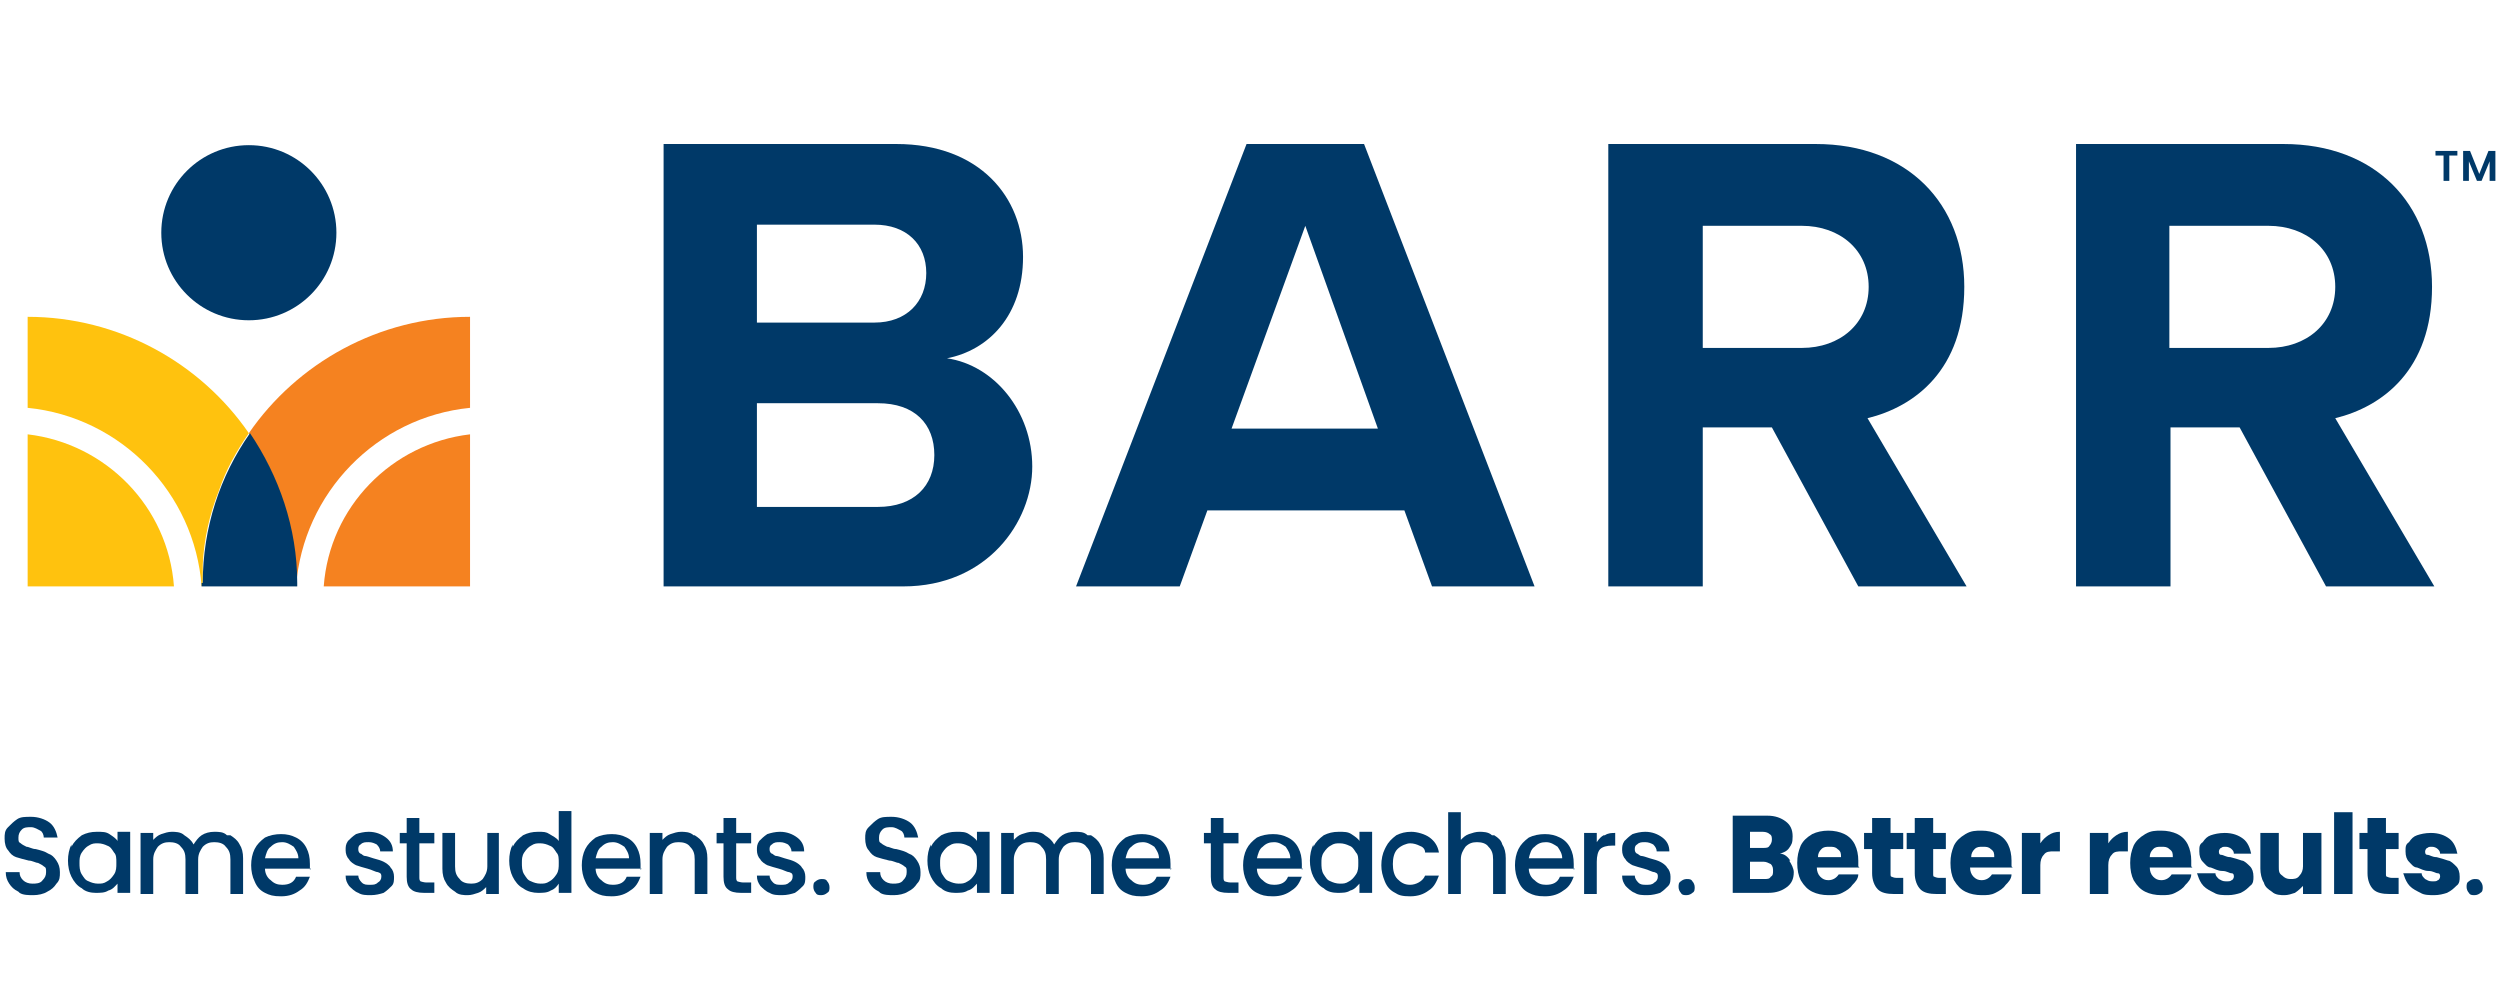
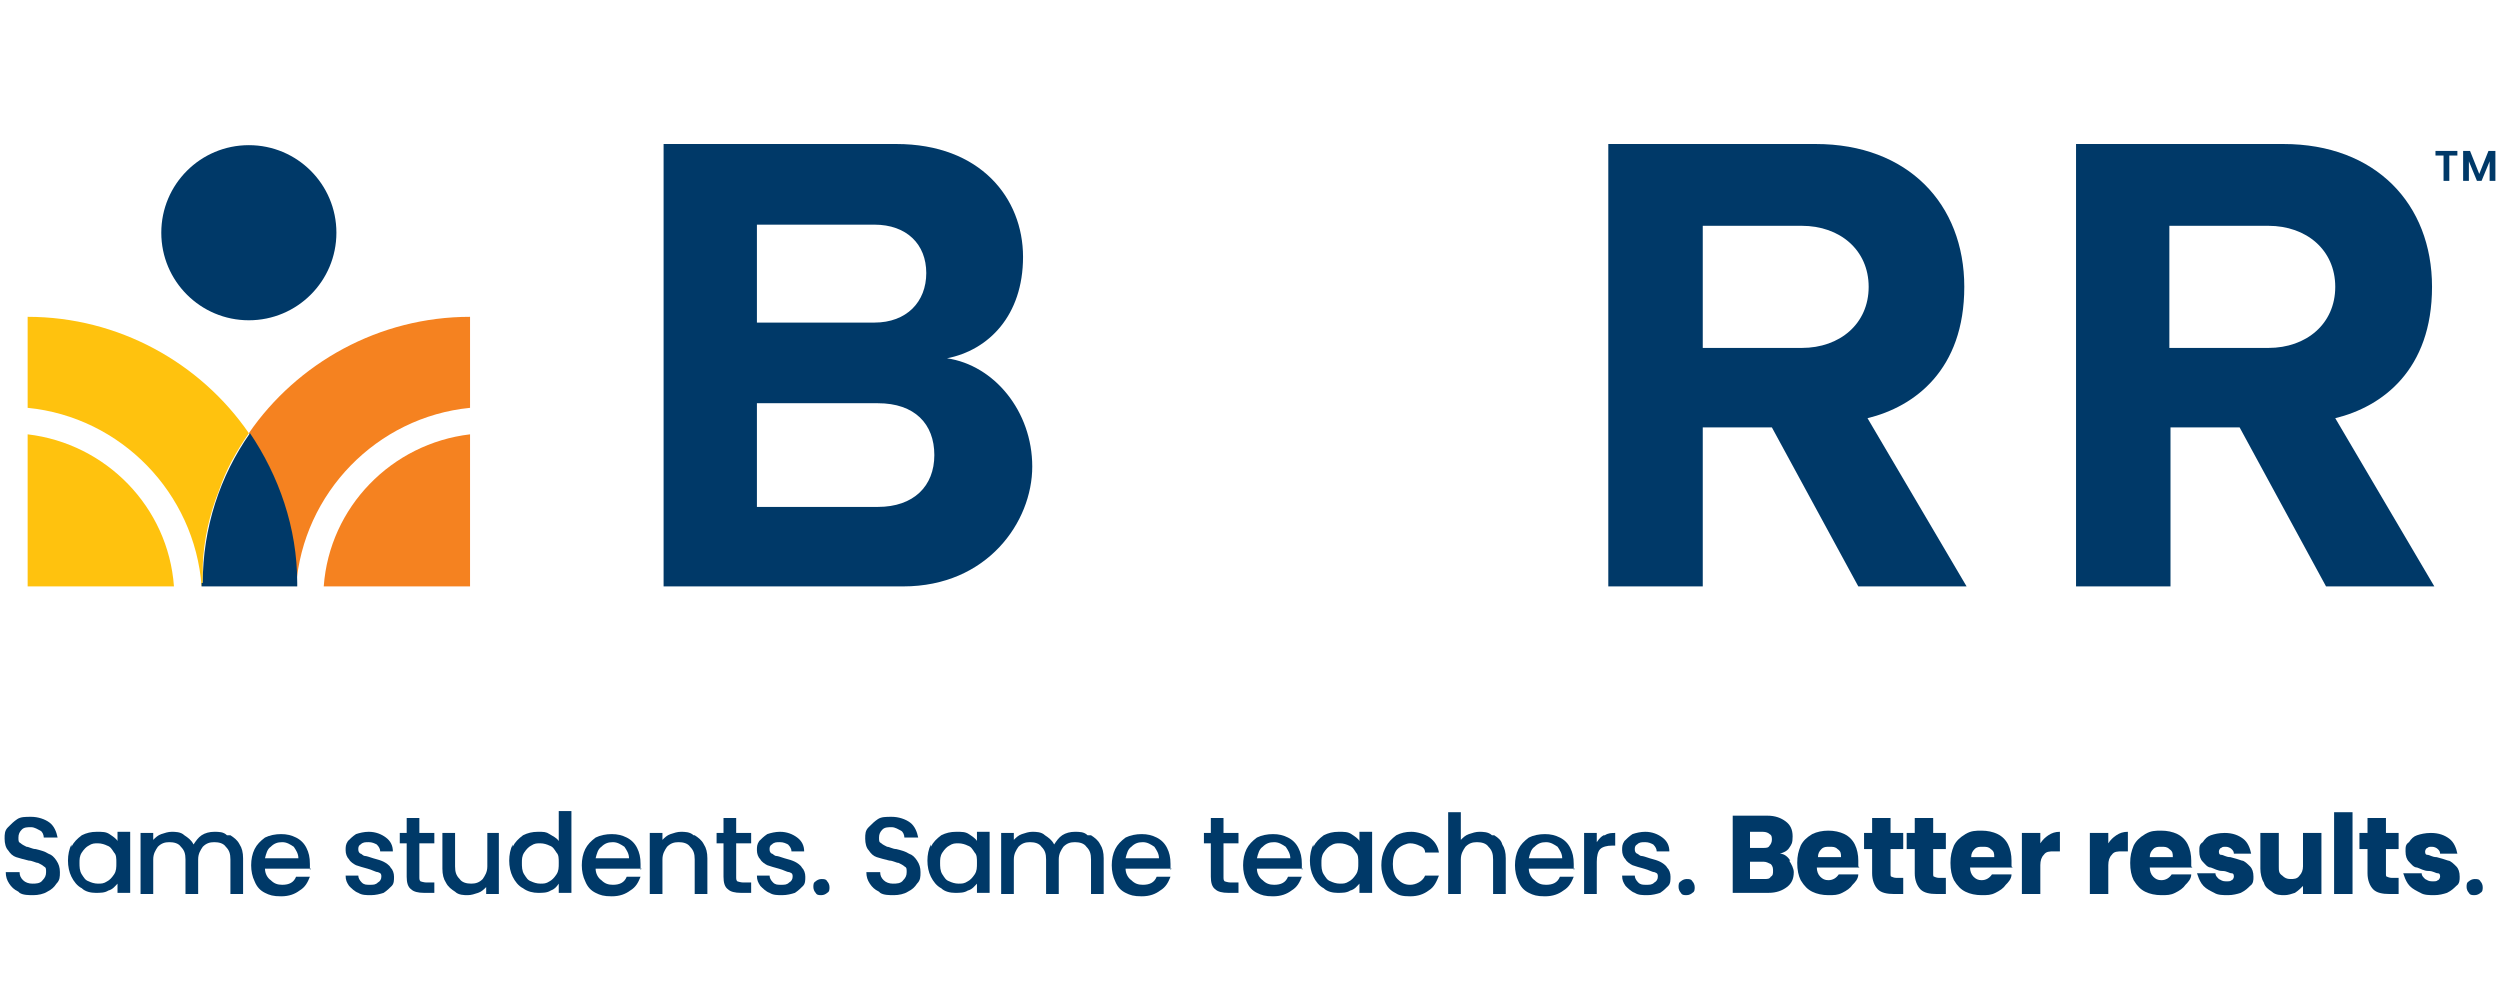
<svg xmlns="http://www.w3.org/2000/svg" id="Layer_1" version="1.1" viewBox="0 0 217 85.7">
  <defs>
    <style> .st0 { fill: #f58220; } .st1 { fill: #ffc20e; } .st2 { fill: #003968; } </style>
  </defs>
  <g>
    <g>
      <path class="st2" d="M1.6,77.4c-.4-.2-.6-.4-.8-.7-.2-.3-.3-.6-.3-1h1.2c0,.3.1.5.3.7.2.2.5.3.8.3s.7,0,.9-.3c.2-.2.3-.4.3-.7s0-.4-.2-.5c-.1-.1-.3-.2-.5-.3-.2,0-.5-.2-.8-.2-.4-.1-.8-.2-1.1-.3-.3-.1-.5-.3-.7-.6-.2-.2-.3-.6-.3-1s0-.7.3-1,.5-.5.8-.7c.3-.2.7-.2,1.2-.2.6,0,1.2.2,1.6.5.4.3.6.8.7,1.3h-1.2c0-.2-.1-.5-.3-.6s-.5-.3-.8-.3-.6,0-.8.2c-.2.2-.3.4-.3.7s0,.4.2.5c.1.1.3.2.5.3.2,0,.5.2.8.2.4.1.8.2,1.1.4.3.1.5.3.7.6.2.3.3.6.3,1s0,.7-.3,1c-.2.3-.4.5-.8.7-.3.2-.8.3-1.2.3s-.9,0-1.2-.2Z" />
      <path class="st2" d="M6.2,73.5c.2-.4.5-.7.9-1,.4-.2.8-.3,1.3-.3s.8,0,1.1.2c.3.2.6.4.7.6v-.8h1.1v5.3h-1.1v-.8c-.2.2-.4.5-.8.6-.3.2-.7.2-1.1.2s-.9-.1-1.2-.4c-.4-.2-.7-.6-.9-1-.2-.4-.3-.9-.3-1.4s.1-1,.3-1.4ZM9.9,74c-.2-.3-.3-.5-.6-.6-.2-.1-.5-.2-.8-.2s-.5,0-.8.2c-.2.1-.4.3-.6.6-.2.3-.2.6-.2.9s0,.7.2,1c.2.3.3.5.6.6.2.1.5.2.8.2s.5,0,.8-.2c.2-.1.4-.3.6-.6.2-.3.2-.6.2-1s0-.7-.2-.9Z" />
      <path class="st2" d="M20,72.5c.3.2.6.4.8.8.2.3.3.7.3,1.2v3.1h-1.1v-3c0-.5-.1-.8-.4-1.1-.2-.3-.6-.4-1-.4s-.7.1-1,.4c-.2.3-.4.6-.4,1.1v3h-1.1v-3c0-.5-.1-.8-.4-1.1-.2-.3-.6-.4-1-.4s-.7.1-1,.4c-.2.3-.4.6-.4,1.1v3h-1.1v-5.3h1.1v.6c.2-.2.4-.4.7-.5.3-.1.6-.2.9-.2s.8,0,1.1.3c.3.2.6.4.8.8.2-.3.4-.6.7-.8.3-.2.7-.3,1.1-.3s.8,0,1.1.3Z" />
      <path class="st2" d="M27,75.4h-4c0,.4.2.8.5,1,.3.3.6.4,1,.4.6,0,1-.2,1.2-.7h1.2c-.2.5-.4.9-.9,1.2-.4.3-.9.5-1.6.5s-1-.1-1.4-.3c-.4-.2-.7-.5-.9-1-.2-.4-.3-.9-.3-1.4s.1-1,.3-1.4c.2-.4.5-.7.9-1,.4-.2.9-.3,1.4-.3s.9.1,1.3.3c.4.2.7.5.9.9.2.4.3.8.3,1.4s0,.4,0,.5ZM25.9,74.5c0-.4-.2-.7-.4-1-.3-.2-.6-.4-1-.4s-.7.1-1,.4c-.3.2-.4.6-.5,1h2.9Z" />
      <path class="st2" d="M31.1,77.5c-.3-.1-.6-.4-.8-.6-.2-.3-.3-.5-.3-.9h1.1c0,.2.1.4.3.6.2.2.4.2.7.2s.5,0,.7-.2c.2-.1.3-.3.3-.5s0-.3-.3-.4c-.2,0-.5-.2-.9-.3-.4-.1-.7-.2-1-.3-.2-.1-.5-.3-.6-.5-.2-.2-.3-.5-.3-.8s0-.5.2-.8c.2-.2.4-.4.7-.6.3-.1.7-.2,1.1-.2.6,0,1.1.2,1.5.5.4.3.6.7.6,1.2h-1.1c0-.2-.1-.4-.3-.6-.2-.1-.4-.2-.7-.2s-.5,0-.7.2c-.2.1-.2.3-.2.4s0,.3.2.4c.1,0,.2.2.4.2.1,0,.4.1.7.2.4.1.7.2.9.3.2.1.5.3.6.5.2.2.3.5.3.8,0,.3,0,.6-.2.8-.2.2-.4.4-.7.6-.3.1-.7.2-1.1.2s-.8,0-1.1-.2Z" />
      <path class="st2" d="M36.4,73.2v2.9c0,.2,0,.3.1.4,0,0,.3.1.5.1h.7v.9h-.9c-.5,0-.9-.1-1.1-.3-.3-.2-.4-.6-.4-1.1v-2.9h-.6v-.9h.6v-1.3h1.1v1.3h1.3v.9h-1.3Z" />
      <path class="st2" d="M43.3,72.3v5.3h-1.1v-.6c-.2.2-.4.4-.7.5-.3.1-.6.2-.9.2s-.8,0-1.1-.3c-.3-.2-.6-.4-.8-.8-.2-.3-.3-.7-.3-1.2v-3.1h1.1v2.9c0,.5.1.8.4,1.1.2.3.6.4,1,.4s.7-.1,1-.4c.2-.3.4-.6.4-1.1v-2.9h1.1Z" />
      <path class="st2" d="M44.5,73.5c.2-.4.5-.7.9-1,.4-.2.8-.3,1.3-.3s.7,0,1,.2c.3.2.6.3.8.6v-2.6h1.1v7.1h-1.1v-.8c-.2.3-.4.5-.7.6-.3.2-.7.2-1.1.2s-.9-.1-1.3-.4c-.4-.2-.7-.6-.9-1-.2-.4-.3-.9-.3-1.4s.1-1,.3-1.4ZM48.3,74c-.2-.3-.3-.5-.6-.6-.2-.1-.5-.2-.8-.2s-.5,0-.8.2c-.2.1-.4.3-.6.6-.2.3-.2.6-.2.9s0,.7.2,1c.2.3.3.5.6.6.2.1.5.2.8.2s.5,0,.8-.2c.2-.1.4-.3.6-.6.2-.3.2-.6.2-1s0-.7-.2-.9Z" />
      <path class="st2" d="M55.7,75.4h-4c0,.4.2.8.5,1,.3.3.6.4,1,.4.6,0,1-.2,1.2-.7h1.2c-.2.5-.4.9-.9,1.2-.4.3-.9.5-1.6.5s-1-.1-1.4-.3c-.4-.2-.7-.5-.9-1-.2-.4-.3-.9-.3-1.4s.1-1,.3-1.4c.2-.4.5-.7.9-1,.4-.2.9-.3,1.4-.3s.9.1,1.3.3c.4.2.7.5.9.9.2.4.3.8.3,1.4s0,.4,0,.5ZM54.6,74.5c0-.4-.2-.7-.4-1-.3-.2-.6-.4-1-.4s-.7.1-1,.4c-.3.2-.4.6-.5,1h2.9Z" />
      <path class="st2" d="M60.3,72.5c.3.2.6.4.8.8.2.3.3.7.3,1.2v3.1h-1.1v-3c0-.5-.1-.8-.4-1.1-.2-.3-.6-.4-1-.4s-.7.1-1,.4c-.2.3-.4.6-.4,1.1v3h-1.1v-5.3h1.1v.6c.2-.2.4-.4.7-.5.3-.1.6-.2.9-.2s.8,0,1.1.3Z" />
      <path class="st2" d="M63.9,73.2v2.9c0,.2,0,.3.1.4,0,0,.3.1.5.1h.7v.9h-.9c-.5,0-.9-.1-1.1-.3-.3-.2-.4-.6-.4-1.1v-2.9h-.6v-.9h.6v-1.3h1.1v1.3h1.3v.9h-1.3Z" />
      <path class="st2" d="M66.8,77.5c-.3-.1-.6-.4-.8-.6-.2-.3-.3-.5-.3-.9h1.1c0,.2.1.4.3.6.2.2.4.2.7.2s.5,0,.7-.2c.2-.1.3-.3.3-.5s0-.3-.3-.4c-.2,0-.5-.2-.9-.3-.4-.1-.7-.2-1-.3-.2-.1-.5-.3-.6-.5-.2-.2-.3-.5-.3-.8s0-.5.2-.8c.2-.2.4-.4.7-.6.3-.1.7-.2,1.1-.2.6,0,1.1.2,1.5.5.4.3.6.7.6,1.2h-1.1c0-.2-.1-.4-.3-.6-.2-.1-.4-.2-.7-.2s-.5,0-.7.2c-.2.1-.2.3-.2.4s0,.3.2.4c.1,0,.2.2.4.2.1,0,.4.1.7.2.4.1.7.2.9.3.2.1.5.3.6.5.2.2.3.5.3.8,0,.3,0,.6-.2.8-.2.2-.4.4-.7.6-.3.1-.7.2-1.1.2s-.8,0-1.1-.2Z" />
      <path class="st2" d="M70.8,77.5c-.1-.1-.2-.3-.2-.5s0-.4.2-.5c.1-.1.3-.2.5-.2s.4,0,.5.2c.1.1.2.3.2.5s0,.4-.2.5c-.1.1-.3.2-.5.2s-.4,0-.5-.2Z" />
      <path class="st2" d="M76.3,77.4c-.4-.2-.6-.4-.8-.7-.2-.3-.3-.6-.3-1h1.2c0,.3.1.5.3.7.2.2.5.3.8.3s.7,0,.9-.3c.2-.2.3-.4.3-.7s0-.4-.2-.5c-.1-.1-.3-.2-.5-.3-.2,0-.5-.2-.8-.2-.4-.1-.8-.2-1.1-.3-.3-.1-.5-.3-.7-.6-.2-.2-.3-.6-.3-1s0-.7.3-1,.5-.5.8-.7c.3-.2.7-.2,1.2-.2.6,0,1.2.2,1.6.5.4.3.6.8.7,1.3h-1.2c0-.2-.1-.5-.3-.6s-.5-.3-.8-.3-.6,0-.8.2c-.2.2-.3.4-.3.7s0,.4.2.5c.1.1.3.2.5.3.2,0,.5.2.8.2.4.1.8.2,1.1.4.3.1.5.3.7.6.2.3.3.6.3,1s0,.7-.3,1c-.2.3-.4.5-.8.7-.3.2-.8.3-1.2.3s-.9,0-1.2-.2Z" />
      <path class="st2" d="M80.8,73.5c.2-.4.5-.7.9-1,.4-.2.8-.3,1.3-.3s.8,0,1.1.2c.3.2.6.4.7.6v-.8h1.1v5.3h-1.1v-.8c-.2.2-.4.5-.8.6-.3.2-.7.2-1.1.2s-.9-.1-1.2-.4c-.4-.2-.7-.6-.9-1-.2-.4-.3-.9-.3-1.4s.1-1,.3-1.4ZM84.6,74c-.2-.3-.3-.5-.6-.6-.2-.1-.5-.2-.8-.2s-.5,0-.8.2c-.2.1-.4.3-.6.6-.2.3-.2.6-.2.9s0,.7.2,1c.2.3.3.5.6.6.2.1.5.2.8.2s.5,0,.8-.2c.2-.1.4-.3.6-.6.2-.3.2-.6.2-1s0-.7-.2-.9Z" />
      <path class="st2" d="M94.7,72.5c.3.2.6.4.8.8.2.3.3.7.3,1.2v3.1h-1.1v-3c0-.5-.1-.8-.4-1.1-.2-.3-.6-.4-1-.4s-.7.1-1,.4c-.2.3-.4.6-.4,1.1v3h-1.1v-3c0-.5-.1-.8-.4-1.1-.2-.3-.6-.4-1-.4s-.7.1-1,.4c-.2.3-.4.6-.4,1.1v3h-1.1v-5.3h1.1v.6c.2-.2.4-.4.7-.5.3-.1.6-.2.9-.2s.8,0,1.1.3c.3.2.6.4.8.8.2-.3.4-.6.7-.8.3-.2.7-.3,1.1-.3s.8,0,1.1.3Z" />
      <path class="st2" d="M101.7,75.4h-4c0,.4.2.8.5,1,.3.3.6.4,1,.4.6,0,1-.2,1.2-.7h1.2c-.2.5-.4.9-.9,1.2-.4.3-.9.5-1.6.5s-1-.1-1.4-.3c-.4-.2-.7-.5-.9-1-.2-.4-.3-.9-.3-1.4s.1-1,.3-1.4c.2-.4.5-.7.9-1,.4-.2.9-.3,1.4-.3s.9.1,1.3.3c.4.2.7.5.9.9.2.4.3.8.3,1.4s0,.4,0,.5ZM100.6,74.5c0-.4-.2-.7-.4-1-.3-.2-.6-.4-1-.4s-.7.1-1,.4c-.3.2-.4.6-.5,1h2.9Z" />
      <path class="st2" d="M106.2,73.2v2.9c0,.2,0,.3.1.4,0,0,.3.1.5.1h.7v.9h-.9c-.5,0-.9-.1-1.1-.3-.3-.2-.4-.6-.4-1.1v-2.9h-.6v-.9h.6v-1.3h1.1v1.3h1.3v.9h-1.3Z" />
      <path class="st2" d="M113.1,75.4h-4c0,.4.2.8.5,1,.3.3.6.4,1,.4.6,0,1-.2,1.2-.7h1.2c-.2.5-.4.9-.9,1.2-.4.3-.9.5-1.6.5s-1-.1-1.4-.3c-.4-.2-.7-.5-.9-1-.2-.4-.3-.9-.3-1.4s.1-1,.3-1.4c.2-.4.5-.7.9-1,.4-.2.9-.3,1.4-.3s.9.1,1.3.3c.4.2.7.5.9.9.2.4.3.8.3,1.4s0,.4,0,.5ZM112,74.5c0-.4-.2-.7-.4-1-.3-.2-.6-.4-1-.4s-.7.1-1,.4c-.3.2-.4.6-.5,1h2.9Z" />
      <path class="st2" d="M114,73.5c.2-.4.5-.7.9-1,.4-.2.8-.3,1.3-.3s.8,0,1.1.2c.3.2.6.4.7.6v-.8h1.1v5.3h-1.1v-.8c-.2.2-.4.5-.8.6-.3.2-.7.2-1.1.2s-.9-.1-1.2-.4c-.4-.2-.7-.6-.9-1-.2-.4-.3-.9-.3-1.4s.1-1,.3-1.4ZM117.7,74c-.2-.3-.3-.5-.6-.6-.2-.1-.5-.2-.8-.2s-.5,0-.8.2c-.2.1-.4.3-.6.6-.2.3-.2.6-.2.9s0,.7.2,1c.2.3.3.5.6.6.2.1.5.2.8.2s.5,0,.8-.2c.2-.1.4-.3.6-.6.2-.3.2-.6.2-1s0-.7-.2-.9Z" />
      <path class="st2" d="M120.3,73.5c.2-.4.5-.7.9-1,.4-.2.8-.3,1.3-.3s1.2.2,1.6.5c.4.3.7.7.8,1.3h-1.2c0-.3-.2-.5-.5-.6-.2-.1-.5-.2-.8-.2s-.8.2-1.1.5c-.3.3-.4.8-.4,1.3s.1,1,.4,1.3c.3.3.6.5,1.1.5s1.1-.3,1.3-.8h1.2c-.2.5-.4,1-.9,1.3-.4.3-.9.5-1.6.5s-1-.1-1.3-.3c-.4-.2-.7-.5-.9-1s-.3-.9-.3-1.4.1-1,.3-1.4Z" />
      <path class="st2" d="M129.7,72.5c.3.2.6.4.7.8.2.3.3.7.3,1.2v3.1h-1.1v-3c0-.5-.1-.8-.4-1.1-.2-.3-.6-.4-1-.4s-.7.1-1,.4c-.2.3-.4.6-.4,1.1v3h-1.1v-7.1h1.1v2.4c.2-.2.4-.4.7-.5.3-.1.6-.2.9-.2s.8,0,1.1.3Z" />
      <path class="st2" d="M136.7,75.4h-4c0,.4.2.8.5,1,.3.3.6.4,1,.4.6,0,1-.2,1.2-.7h1.2c-.2.5-.4.9-.9,1.2-.4.3-.9.5-1.6.5s-1-.1-1.4-.3c-.4-.2-.7-.5-.9-1-.2-.4-.3-.9-.3-1.4s.1-1,.3-1.4c.2-.4.5-.7.9-1,.4-.2.9-.3,1.4-.3s.9.1,1.3.3c.4.2.7.5.9.9.2.4.3.8.3,1.4s0,.4,0,.5ZM135.6,74.5c0-.4-.2-.7-.4-1-.3-.2-.6-.4-1-.4s-.7.1-1,.4c-.3.2-.4.6-.5,1h2.9Z" />
      <path class="st2" d="M139.3,72.5c.3-.2.6-.2.9-.2v1.1h-.3c-.4,0-.8.1-1,.3-.2.2-.3.6-.3,1.1v2.8h-1.1v-5.3h1.1v.8c.2-.3.4-.5.6-.6Z" />
      <path class="st2" d="M141.9,77.5c-.3-.1-.6-.4-.8-.6-.2-.3-.3-.5-.3-.9h1.1c0,.2.1.4.3.6.2.2.4.2.7.2s.5,0,.7-.2c.2-.1.3-.3.3-.5s0-.3-.3-.4c-.2,0-.5-.2-.9-.3-.4-.1-.7-.2-1-.3-.2-.1-.5-.3-.6-.5-.2-.2-.3-.5-.3-.8s0-.5.2-.8c.2-.2.4-.4.7-.6.3-.1.7-.2,1.1-.2.6,0,1.1.2,1.5.5.4.3.6.7.6,1.2h-1.1c0-.2-.1-.4-.3-.6-.2-.1-.4-.2-.7-.2s-.5,0-.7.2c-.2.1-.2.3-.2.4s0,.3.2.4c.1,0,.2.2.4.2.1,0,.4.1.7.2.4.1.7.2.9.3.2.1.5.3.6.5.2.2.3.5.3.8,0,.3,0,.6-.2.8-.2.2-.4.4-.7.6-.3.1-.7.2-1.1.2s-.8,0-1.1-.2Z" />
      <path class="st2" d="M145.9,77.5c-.1-.1-.2-.3-.2-.5s0-.4.2-.5c.1-.1.3-.2.5-.2s.4,0,.5.2c.1.1.2.3.2.5s0,.4-.2.5c-.1.1-.3.2-.5.2s-.4,0-.5-.2Z" />
      <path class="st2" d="M155.3,74.7c.2.3.4.7.4,1,0,.6-.2,1-.6,1.3-.4.3-.9.5-1.6.5h-3.1v-6.7h3c.7,0,1.2.2,1.6.5.4.3.6.7.6,1.3s-.1.7-.3,1c-.2.3-.5.4-.8.5.4,0,.7.3.9.6ZM151.9,73.6h1.1c.3,0,.5,0,.6-.2.1-.1.2-.3.2-.5s0-.4-.2-.5c-.1-.1-.3-.2-.6-.2h-1.1v1.4ZM153.7,76.1c.2-.1.2-.3.2-.5s0-.4-.2-.6c-.2-.1-.4-.2-.6-.2h-1.2v1.5h1.2c.3,0,.5,0,.6-.2Z" />
      <path class="st2" d="M161.4,75.3h-3.7c0,.3.1.6.3.8.2.2.4.3.7.3.4,0,.7-.2.9-.5h1.7c0,.4-.3.7-.5.9-.2.3-.5.5-.9.7-.4.2-.7.2-1.2.2s-1-.1-1.4-.3c-.4-.2-.7-.5-1-1-.2-.4-.3-.9-.3-1.5s.1-1,.3-1.5c.2-.4.5-.7,1-1,.4-.2.9-.3,1.4-.3s1,.1,1.4.3c.4.2.7.5.9.9.2.4.3.9.3,1.4s0,.3,0,.5ZM159.8,74.4c0-.3,0-.5-.3-.7-.2-.2-.4-.2-.7-.2s-.5,0-.7.2c-.2.2-.3.4-.3.7h2.1Z" />
      <path class="st2" d="M165.2,76.2v1.4h-.8c-.6,0-1.1-.1-1.4-.4-.3-.3-.5-.8-.5-1.4v-2.1h-.7v-1.4h.7v-1.3h1.6v1.3h1.1v1.4h-1.1v2.1c0,.2,0,.3.1.3,0,0,.2.1.4.1h.6Z" />
      <path class="st2" d="M168.9,76.2v1.4h-.8c-.6,0-1.1-.1-1.4-.4-.3-.3-.5-.8-.5-1.4v-2.1h-.7v-1.4h.7v-1.3h1.6v1.3h1.1v1.4h-1.1v2.1c0,.2,0,.3.1.3,0,0,.2.1.4.1h.6Z" />
      <path class="st2" d="M174.7,75.3h-3.7c0,.3.1.6.3.8.2.2.4.3.7.3.4,0,.7-.2.9-.5h1.7c0,.4-.3.7-.5.9-.2.3-.5.5-.9.7-.4.2-.7.2-1.2.2s-1-.1-1.4-.3c-.4-.2-.7-.5-1-1-.2-.4-.3-.9-.3-1.5s.1-1,.3-1.5c.2-.4.5-.7,1-1s.9-.3,1.4-.3,1,.1,1.4.3.7.5.9.9c.2.4.3.9.3,1.4s0,.3,0,.5ZM173.1,74.4c0-.3,0-.5-.3-.7-.2-.2-.4-.2-.7-.2s-.5,0-.7.2c-.2.2-.3.4-.3.7h2.1Z" />
      <path class="st2" d="M177.8,72.5c.3-.2.6-.3,1-.3v1.7h-.5c-.4,0-.7,0-.9.3-.2.2-.3.5-.3.9v2.5h-1.6v-5.3h1.6v.9c.2-.3.4-.5.7-.7Z" />
      <path class="st2" d="M183.7,72.5c.3-.2.6-.3,1-.3v1.7h-.5c-.4,0-.7,0-.9.3-.2.2-.3.5-.3.9v2.5h-1.6v-5.3h1.6v.9c.2-.3.4-.5.7-.7Z" />
      <path class="st2" d="M190.3,75.3h-3.7c0,.3.1.6.3.8.2.2.4.3.7.3.4,0,.7-.2.9-.5h1.7c0,.4-.3.7-.5.9-.2.3-.5.5-.9.7-.4.2-.7.2-1.2.2s-1-.1-1.4-.3c-.4-.2-.7-.5-1-1-.2-.4-.3-.9-.3-1.5s.1-1,.3-1.5c.2-.4.5-.7,1-1s.9-.3,1.4-.3,1,.1,1.4.3.7.5.9.9c.2.4.3.9.3,1.4s0,.3,0,.5ZM188.6,74.4c0-.3,0-.5-.3-.7-.2-.2-.4-.2-.7-.2s-.5,0-.7.2c-.2.2-.3.4-.3.7h2.1Z" />
      <path class="st2" d="M192,77.4c-.4-.2-.7-.4-.9-.7s-.3-.6-.4-.9h1.6c0,.2.1.3.3.5.2.1.3.2.6.2s.4,0,.5-.1c.1,0,.2-.2.2-.3s0-.3-.2-.3c-.2,0-.4-.2-.8-.2-.4,0-.7-.2-1-.3-.3,0-.5-.3-.7-.5-.2-.2-.3-.5-.3-.9s0-.6.3-.8c.2-.3.4-.5.7-.6.3-.1.7-.2,1.2-.2.7,0,1.2.2,1.6.5.4.3.6.8.7,1.3h-1.5c0-.2-.1-.3-.2-.4-.1-.1-.3-.2-.5-.2s-.3,0-.4.1c-.1,0-.2.2-.2.3s0,.3.2.3c.2,0,.4.2.8.2.4.1.7.2,1,.3.2,0,.5.3.7.5.2.2.3.5.3.9,0,.3,0,.6-.3.8-.2.2-.4.4-.8.6-.3.1-.7.2-1.1.2s-.9,0-1.2-.2Z" />
      <path class="st2" d="M201.5,72.3v5.3h-1.6v-.7c-.2.2-.4.4-.7.6-.3.1-.6.2-.9.2s-.8,0-1.1-.3c-.3-.2-.6-.4-.7-.8-.2-.3-.3-.8-.3-1.2v-3.1h1.6v2.9c0,.4,0,.6.3.8.2.2.4.3.7.3s.6,0,.8-.3c.2-.2.3-.5.3-.8v-2.9h1.6Z" />
      <path class="st2" d="M204.2,70.5v7.1h-1.6v-7.1h1.6Z" />
      <path class="st2" d="M208.2,76.2v1.4h-.8c-.6,0-1.1-.1-1.4-.4-.3-.3-.5-.8-.5-1.4v-2.1h-.7v-1.4h.7v-1.3h1.6v1.3h1.1v1.4h-1.1v2.1c0,.2,0,.3.1.3,0,0,.2.1.4.1h.6Z" />
      <path class="st2" d="M209.9,77.4c-.4-.2-.7-.4-.9-.7s-.3-.6-.4-.9h1.6c0,.2.1.3.3.5.2.1.3.2.6.2s.4,0,.5-.1c.1,0,.2-.2.2-.3s0-.3-.2-.3c-.2,0-.4-.2-.8-.2-.4,0-.7-.2-1-.3-.3,0-.5-.3-.7-.5-.2-.2-.3-.5-.3-.9s0-.6.3-.8c.2-.3.4-.5.7-.6.3-.1.7-.2,1.2-.2.7,0,1.2.2,1.6.5.4.3.6.8.7,1.3h-1.5c0-.2-.1-.3-.2-.4-.1-.1-.3-.2-.5-.2s-.3,0-.4.1c-.1,0-.2.2-.2.3s0,.3.2.3c.2,0,.4.2.8.2.4.1.7.2,1,.3.2,0,.5.3.7.5.2.2.3.5.3.9,0,.3,0,.6-.3.8-.2.2-.4.4-.8.6-.3.1-.7.2-1.1.2s-.9,0-1.2-.2Z" />
      <path class="st2" d="M214.3,77.5c-.1-.1-.2-.3-.2-.5s0-.4.2-.5c.1-.1.3-.2.5-.2s.4,0,.5.2c.1.1.2.3.2.5s0,.4-.2.5c-.1.1-.3.2-.5.2s-.4,0-.5-.2Z" />
    </g>
    <g>
      <path class="st2" d="M57.6,50.9V12.5h20.2c7.3,0,11,4.7,11,9.8s-3,8.1-6.6,8.8c4.1.6,7.4,4.6,7.4,9.4s-3.9,10.4-11.2,10.4h-20.8ZM65.7,28h10.2c2.8,0,4.5-1.8,4.5-4.3s-1.7-4.2-4.5-4.2h-10.2v8.5ZM65.7,44h10.5c3.1,0,4.9-1.8,4.9-4.5s-1.7-4.5-4.9-4.5h-10.5v9Z" />
-       <path class="st2" d="M124.3,50.9l-2.4-6.6h-17.1l-2.4,6.6h-9l14.8-38.4h10.2l14.8,38.4h-8.9ZM113.3,19.6l-6.4,17.6h12.7l-6.3-17.6Z" />
      <path class="st2" d="M161.3,50.9l-7.5-13.8h-6v13.8h-8.2V12.5h18c8,0,12.9,5.2,12.9,12.4s-4.3,10.4-8.4,11.4l8.6,14.6h-9.4ZM156.4,19.6h-8.6v10.6h8.6c3.3,0,5.8-2.1,5.8-5.3s-2.5-5.3-5.8-5.3Z" />
      <path class="st2" d="M201.9,50.9l-7.5-13.8h-6v13.8h-8.2V12.5h18c8,0,12.9,5.2,12.9,12.4s-4.3,10.4-8.4,11.4l8.6,14.6h-9.4ZM196.9,19.6h-8.6v10.6h8.6c3.3,0,5.8-2.1,5.8-5.3s-2.5-5.3-5.8-5.3Z" />
      <g>
        <path class="st2" d="M21.6,27.8c4.2,0,7.6-3.4,7.6-7.6s-3.4-7.6-7.6-7.6-7.6,3.4-7.6,7.6,3.4,7.6,7.6,7.6Z" />
        <g>
          <path class="st0" d="M28.1,50.9h12.7v-13.2c-6.8.8-12.2,6.3-12.7,13.2Z" />
          <path class="st0" d="M25.7,50.9h0c.6-8.1,7-14.7,15.1-15.5v-7.9c-7.9,0-15,4-19.2,10.1,0,0,0,0,0,0,0,0,0,0,0,0,1.1,1.6,2,3.2,2.6,5,.8,2,1.3,4.2,1.4,6.4,0,.5,0,1,0,1.5,0,0,0,.2,0,.3Z" />
        </g>
        <g>
          <path class="st1" d="M15.2,50.9H2.4v-13.2c6.8.8,12.2,6.3,12.7,13.2Z" />
          <path class="st1" d="M17.5,50.9h0c-.6-8.1-7-14.7-15.1-15.5v-7.9c7.9,0,15,4,19.2,10.1,0,0,0,0,0,0,0,0,0,0,0,0-1.1,1.6-2,3.2-2.6,5-.8,2-1.3,4.2-1.4,6.4,0,.5,0,1,0,1.5,0,0,0,.2,0,.3Z" />
        </g>
        <path class="st2" d="M17.5,50.6c0,0,0,.2,0,.3h8.3c0,0,0-.2,0-.3,0-4.8-1.6-9.3-4.1-13-2.6,3.7-4.1,8.2-4.1,13Z" />
      </g>
    </g>
  </g>
  <g>
    <path class="st2" d="M213.3,13.1v.4h-.7v2.2h-.5v-2.2h-.7v-.4h1.9Z" />
    <path class="st2" d="M216.6,13.1v2.6h-.5v-1.7l-.7,1.7h-.4l-.7-1.7v1.7h-.5v-2.6h.6l.8,2,.8-2h.6Z" />
  </g>
</svg>